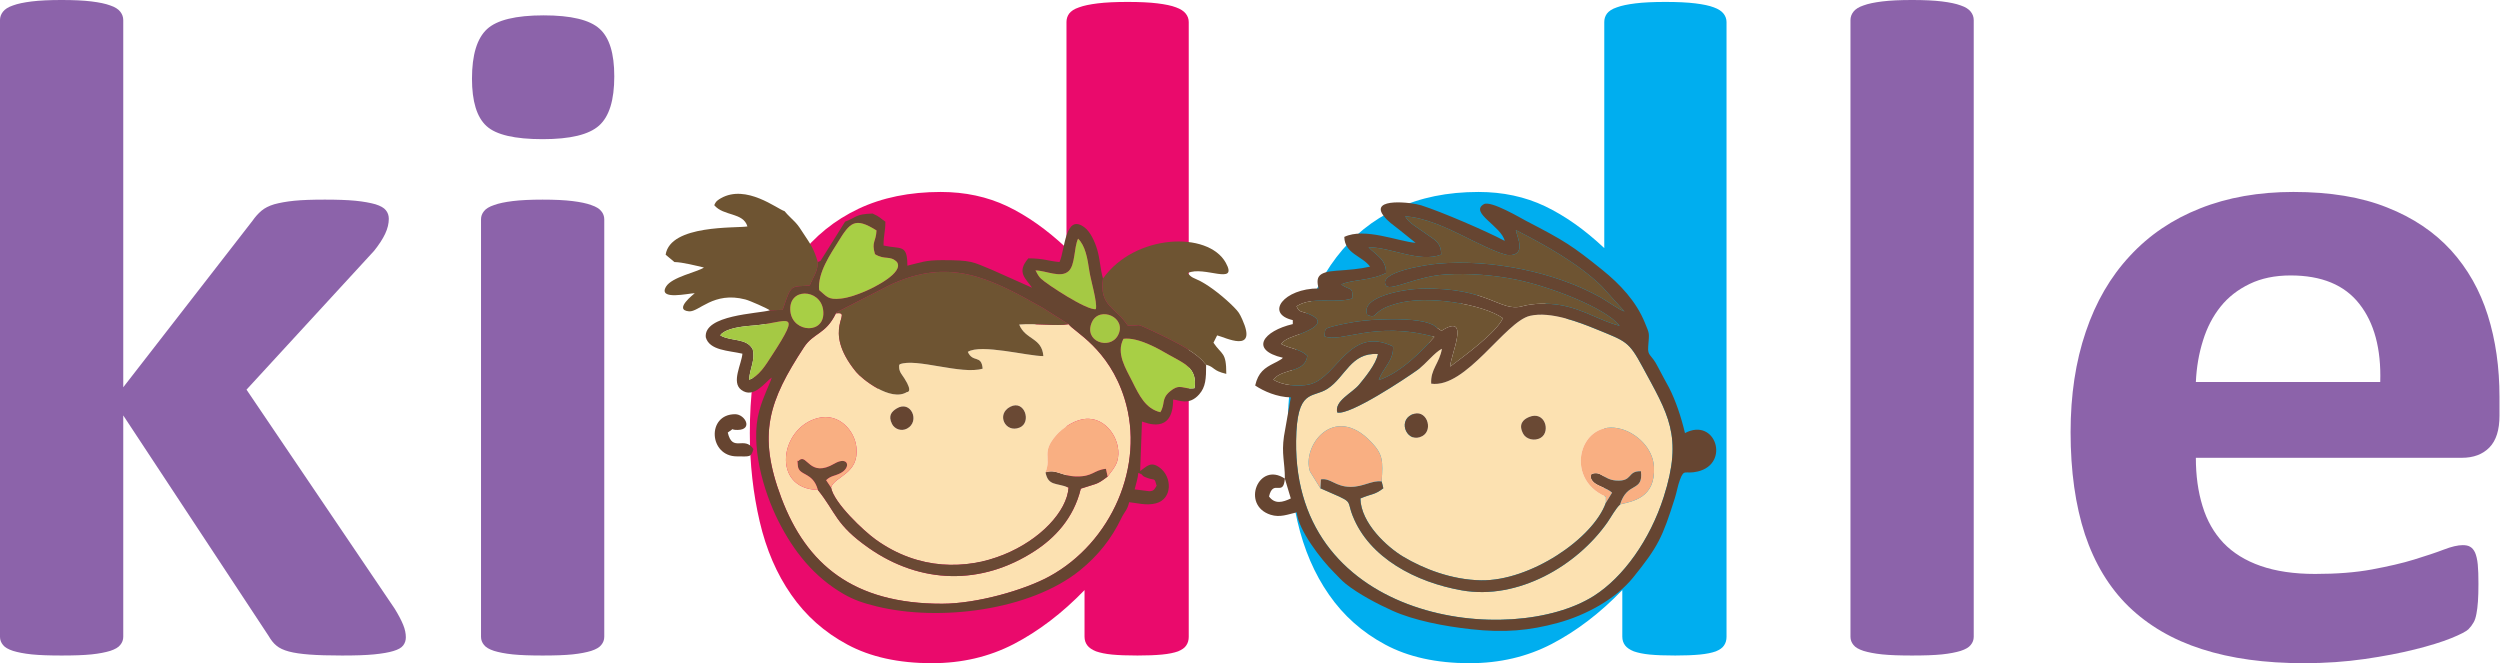
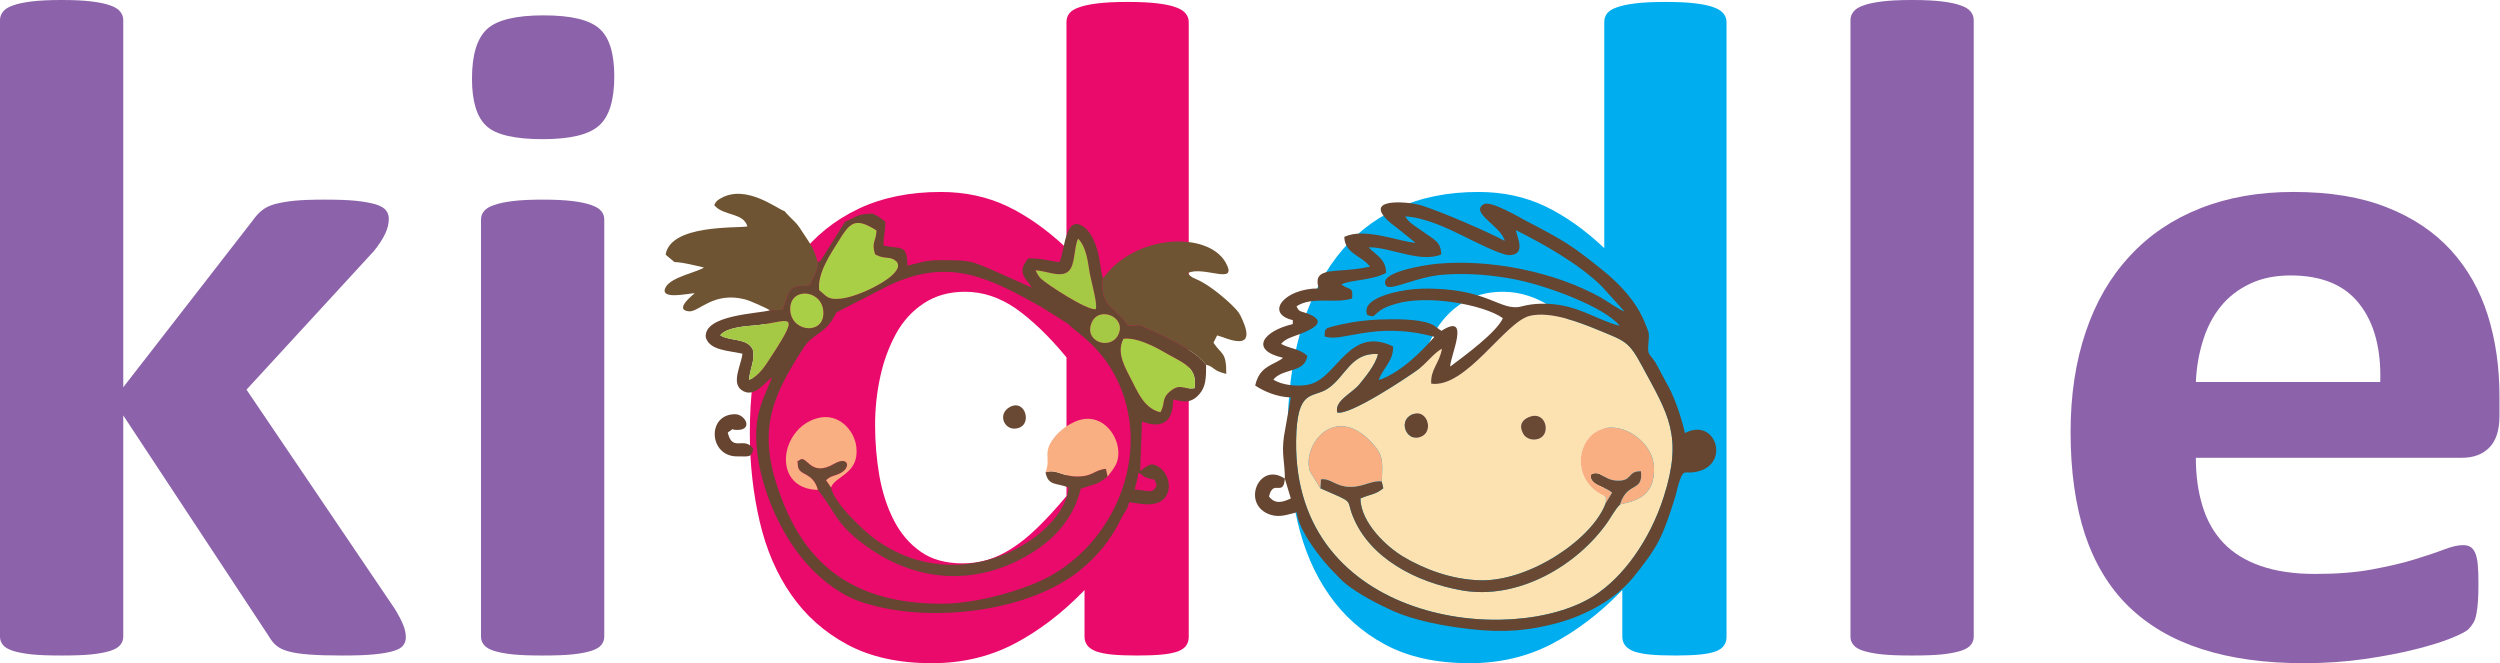
<svg xmlns="http://www.w3.org/2000/svg" style="fill-rule:evenodd;clip-rule:evenodd;stroke-linejoin:round;stroke-miterlimit:2;" xml:space="preserve" version="1.1" viewBox="0 0 2465 654" height="100%" width="100%">
  <g>
    <path style="fill:#8c63aa;fill-rule:nonzero;" d="M400.166,628.361c0,2.998 -0.826,5.676 -2.634,8.045c-1.812,2.364 -4.943,4.099 -9.716,5.518c-4.614,1.419 -11.036,2.523 -19.103,3.313c-8.071,0.788 -18.443,1.103 -31.451,1.103c-13.173,0 -23.879,-0.315 -32.113,-0.944c-8.234,-0.634 -14.986,-1.579 -20.256,-2.998c-5.269,-1.419 -9.386,-3.313 -12.351,-5.836c-2.965,-2.365 -5.436,-5.678 -7.74,-9.62l-143.267,-217.34l-0,218.285c-0,2.997 -0.993,5.68 -2.964,8.045c-1.816,2.363 -5.106,4.258 -9.883,5.835c-4.611,1.42 -10.869,2.68 -18.443,3.47c-7.742,0.788 -17.621,1.103 -29.48,1.103c-11.854,0 -21.737,-0.315 -29.475,-1.103c-7.574,-0.79 -13.832,-2.05 -18.443,-3.47c-4.777,-1.577 -8.071,-3.472 -9.883,-5.835c-1.976,-2.365 -2.964,-5.048 -2.964,-8.045l0,-608.014c0,-3.157 0.988,-5.835 2.964,-8.36c1.812,-2.367 5.106,-4.575 9.883,-6.151c4.611,-1.734 10.869,-2.997 18.443,-3.942c7.738,-0.949 17.621,-1.42 29.475,-1.42c11.859,0 21.738,0.471 29.48,1.42c7.574,0.945 13.832,2.208 18.443,3.942c4.777,1.576 8.067,3.784 9.883,6.151c1.971,2.525 2.964,5.203 2.964,8.36l-0,361.97l127.458,-164.189c2.634,-3.783 5.435,-6.94 8.727,-9.779c3.131,-2.679 7.415,-4.887 12.685,-6.466c5.268,-1.42 11.854,-2.679 19.758,-3.469c7.904,-0.789 17.947,-1.104 30.134,-1.104c11.859,-0 21.901,0.315 30.139,1.104c8.067,0.79 14.656,2.049 19.759,3.469c4.939,1.579 8.401,3.472 10.213,5.837c1.975,2.363 2.961,5.205 2.961,8.515c-0,4.576 -1.153,9.623 -3.621,14.826c-2.471,5.207 -6.092,10.725 -10.869,16.721l-125.815,136.899l146.071,215.921c3.788,6.151 6.585,11.517 8.397,15.93c1.808,4.418 2.634,8.52 2.634,12.303" />
    <path style="fill:#8c63aa;fill-rule:nonzero;" d="M595.806,627.887c-0,2.997 -0.99,5.68 -2.965,8.045c-1.812,2.363 -5.106,4.258 -9.879,5.835c-4.614,1.42 -10.869,2.68 -18.447,3.47c-7.742,0.788 -17.617,1.103 -29.48,1.103c-11.854,0 -21.733,-0.315 -29.474,-1.103c-7.574,-0.79 -13.83,-2.05 -18.443,-3.47c-4.774,-1.577 -8.071,-3.472 -9.881,-5.835c-1.978,-2.365 -2.963,-5.048 -2.963,-8.045l-0,-411.652c-0,-2.998 0.985,-5.677 2.963,-8.045c1.81,-2.364 5.107,-4.414 9.881,-5.992c4.613,-1.734 10.869,-2.997 18.443,-3.942c7.741,-0.946 17.62,-1.42 29.474,-1.42c11.863,-0 21.738,0.474 29.48,1.42c7.578,0.945 13.833,2.208 18.447,3.942c4.773,1.578 8.067,3.628 9.879,5.992c1.975,2.368 2.965,5.047 2.965,8.045l-0,411.652Zm9.879,-552.654c-0,23.499 -4.944,39.589 -14.985,48.579c-10.047,8.989 -28.49,13.406 -55.665,13.406c-27.333,0 -45.939,-4.262 -55.326,-12.935c-9.553,-8.673 -14.33,-24.289 -14.33,-46.685c-0,-23.502 4.944,-39.744 14.819,-48.894c9.717,-8.989 28.327,-13.562 55.831,-13.562c27.007,0 45.45,4.414 55.166,13.247c9.713,8.675 14.49,24.288 14.49,46.844" />
    <path style="fill:#ea0a6c;fill-rule:nonzero;" d="M1172.1,627.887c-0,3.312 -0.824,6.15 -2.468,8.519c-1.483,2.364 -4.284,4.258 -8.072,5.836c-3.95,1.42 -9.22,2.52 -15.809,3.154c-6.584,0.629 -14.656,0.944 -24.205,0.944c-10.376,0 -18.773,-0.315 -25.194,-0.944c-6.423,-0.634 -11.529,-1.734 -15.646,-3.154c-3.951,-1.578 -6.916,-3.628 -8.564,-5.836c-1.812,-2.369 -2.798,-5.207 -2.798,-8.675l0,-45.899c-22.068,22.871 -45.45,40.537 -69.66,53.155c-24.372,12.618 -51.217,18.925 -80.858,18.925c-32.77,0 -60.6,-6.152 -83.16,-18.295c-22.727,-12.144 -41.17,-28.549 -55.497,-49.208c-14.326,-20.503 -24.702,-44.636 -31.123,-72.239c-6.423,-27.6 -9.718,-56.619 -9.718,-87.062c0,-36.59 4.118,-69.555 12.352,-98.89c8.234,-29.178 20.089,-54.099 35.898,-74.76c15.812,-20.663 35.408,-36.434 58.953,-47.632c23.386,-11.039 50.394,-16.561 81.025,-16.561c24.043,0 45.947,4.733 65.543,14.038c19.759,9.463 39.191,23.186 58.457,41.322l-0,-222.861c-0,-3.153 0.828,-5.836 2.635,-8.36c1.812,-2.364 4.943,-4.573 9.716,-6.149c4.614,-1.737 10.869,-2.997 18.443,-3.942c7.742,-0.948 17.621,-1.423 29.48,-1.423c11.858,0 21.737,0.475 29.475,1.423c7.579,0.945 13.833,2.205 18.284,3.942c4.443,1.576 7.738,3.785 9.55,6.149c1.975,2.524 2.961,5.207 2.961,8.36l-0,606.123Zm-120.544,-275.537c-17.29,-20.979 -34.085,-36.909 -49.893,-48.109c-15.975,-11.038 -32.61,-16.557 -50.064,-16.557c-15.641,0 -29.312,3.784 -40.677,11.356c-11.525,7.57 -20.582,17.504 -27.5,30.122c-6.916,12.778 -12.184,26.815 -15.479,42.271c-3.457,15.613 -5.107,31.544 -5.107,47.79c-0,17.35 1.482,34.066 4.284,50.312c2.965,16.405 7.738,30.912 14.326,43.689c6.585,12.774 15.317,23.028 26.347,30.754c10.873,7.73 24.703,11.514 41.502,11.514c8.233,-0 16.464,-1.101 24.368,-3.469c7.907,-2.363 15.812,-5.992 24.046,-11.353c8.23,-5.207 16.631,-11.988 25.361,-20.504c8.728,-8.519 18.277,-18.77 28.486,-31.073l-0,-136.743Z" />
    <path style="fill:#00aeef;fill-rule:nonzero;" d="M1702.36,627.887c-0,3.312 -0.826,6.15 -2.471,8.519c-1.48,2.364 -4.281,4.258 -8.071,5.836c-3.951,1.42 -9.22,2.52 -15.809,3.154c-6.585,0.629 -14.656,0.944 -24.206,0.944c-10.376,0 -18.772,-0.315 -25.195,-0.944c-6.422,-0.634 -11.528,-1.734 -15.644,-3.154c-3.951,-1.578 -6.916,-3.628 -8.565,-5.836c-1.809,-2.369 -2.798,-5.207 -2.798,-8.675l-0,-45.899c-22.067,22.871 -45.45,40.537 -69.659,53.155c-24.373,12.618 -51.217,18.925 -80.855,18.925c-32.773,0 -60.603,-6.152 -83.163,-18.295c-22.723,-12.144 -41.17,-28.549 -55.497,-49.208c-14.327,-20.503 -24.699,-44.636 -31.124,-72.239c-6.423,-27.6 -9.713,-56.619 -9.713,-87.062c-0,-36.59 4.117,-69.555 12.347,-98.89c8.235,-29.178 20.089,-54.099 35.901,-74.76c15.809,-20.663 35.404,-36.434 58.955,-47.632c23.382,-11.039 50.389,-16.561 81.02,-16.561c24.043,0 45.948,4.733 65.544,14.038c19.758,9.463 39.191,23.186 58.461,41.322l-0,-222.861c-0,-3.153 0.822,-5.836 2.634,-8.36c1.809,-2.364 4.94,-4.573 9.713,-6.149c4.613,-1.737 10.869,-2.997 18.447,-3.942c7.738,-0.948 17.617,-1.423 29.479,-1.423c11.855,0 21.734,0.475 29.474,1.423c7.575,0.945 13.83,2.205 18.282,3.942c4.446,1.576 7.736,3.785 9.548,6.149c1.975,2.524 2.965,5.207 2.965,8.36l-0,606.123Zm-120.542,-275.537c-17.295,-20.979 -34.089,-36.909 -49.897,-48.109c-15.976,-11.038 -32.61,-16.557 -50.065,-16.557c-15.642,0 -29.312,3.784 -40.674,11.356c-11.528,7.57 -20.585,17.504 -27.503,30.122c-6.915,12.778 -12.185,26.815 -15.475,42.271c-3.461,15.613 -5.111,31.544 -5.111,47.79c0,17.35 1.483,34.066 4.284,50.312c2.965,16.405 7.738,30.912 14.331,43.689c6.585,12.774 15.311,23.028 26.343,30.754c10.873,7.73 24.703,11.514 41.5,11.514c8.235,-0 16.468,-1.101 24.373,-3.469c7.904,-2.363 15.808,-5.992 24.042,-11.353c8.235,-5.207 16.632,-11.988 25.362,-20.504c8.727,-8.519 18.277,-18.77 28.49,-31.073l-0,-136.743Z" />
    <path style="fill:#8c63aa;fill-rule:nonzero;" d="M1946.1,627.887c0,2.997 -0.99,5.68 -2.965,8.045c-1.812,2.363 -5.106,4.258 -9.879,5.835c-4.613,1.42 -10.869,2.68 -18.447,3.47c-7.742,0.788 -17.617,1.103 -29.479,1.103c-11.855,0 -21.734,-0.315 -29.476,-1.103c-7.574,-0.79 -13.828,-2.05 -18.443,-3.47c-4.773,-1.577 -8.07,-3.472 -9.883,-5.835c-1.974,-2.365 -2.961,-5.048 -2.961,-8.045l-0,-608.014c-0,-3.157 0.987,-5.835 2.961,-8.36c1.813,-2.367 5.11,-4.575 9.883,-6.151c4.615,-1.734 10.869,-2.997 18.443,-3.942c7.742,-0.949 17.621,-1.42 29.476,-1.42c11.862,-0 21.737,0.471 29.479,1.42c7.578,0.945 13.834,2.208 18.447,3.942c4.773,1.576 8.067,3.784 9.879,6.151c1.975,2.525 2.965,5.203 2.965,8.36l0,608.014Z" />
    <path style="fill:#8c63aa;fill-rule:nonzero;" d="M2464.5,409.758c-0,14.197 -3.29,24.606 -9.879,31.388c-6.585,6.781 -15.646,10.253 -27.337,10.253l-262.163,-0c-0,17.506 2.138,33.277 6.584,47.63c4.284,14.195 11.196,26.339 20.582,36.278c9.554,9.936 21.742,17.506 36.727,22.709c14.987,5.206 32.774,7.89 53.685,7.89c21.241,-0 39.852,-1.42 55.989,-4.418c15.972,-2.999 29.972,-6.152 41.663,-9.78c11.693,-3.627 21.408,-6.781 29.146,-9.779c7.745,-2.994 14,-4.416 18.777,-4.416c2.965,-0 5.433,0.473 7.245,1.577c1.975,1.105 3.624,2.998 4.939,5.837c1.153,2.679 2.142,6.622 2.635,11.669c0.497,5.048 0.659,11.514 0.659,19.084c0,6.786 -0.162,12.618 -0.493,17.35c-0.329,4.733 -0.822,8.835 -1.482,12.144c-0.659,3.472 -1.481,6.311 -2.802,8.519c-1.315,2.365 -2.96,4.573 -5.102,6.783c-2.141,2.048 -7.741,5.046 -17.128,8.83c-9.387,3.788 -21.241,7.415 -35.734,11.043c-14.492,3.628 -30.958,6.781 -49.567,9.461c-18.606,2.682 -38.536,4.102 -59.781,4.102c-38.369,0 -71.797,-4.573 -100.617,-13.878c-28.653,-9.15 -52.695,-23.187 -72.128,-41.956c-19.265,-18.769 -33.596,-42.586 -43.144,-71.131c-9.388,-28.704 -14.163,-62.3 -14.163,-100.784c-0,-36.594 4.938,-69.556 14.985,-99.049c9.879,-29.339 24.376,-54.255 43.475,-74.759c18.936,-20.503 41.993,-36.12 69.167,-46.844c27.333,-10.883 57.964,-16.246 92.053,-16.246c36.064,0 66.859,5.048 92.384,15.297c25.69,10.095 46.602,24.291 63.07,42.271c16.306,17.98 28.489,39.429 36.231,64.035c7.737,24.606 11.524,51.417 11.524,80.439l-0,18.451Zm-117.578,-33.122c0.986,-32.647 -5.925,-58.353 -20.584,-76.966c-14.657,-18.77 -37.217,-28.076 -67.848,-28.076c-15.479,0 -28.983,2.84 -40.345,8.36c-11.527,5.522 -21.077,12.933 -28.651,22.398c-7.579,9.461 -13.341,20.504 -17.296,33.277c-4.113,12.933 -6.421,26.499 -7.077,41.007l181.801,0Z" />
-     <path style="fill:#fce1b1;" d="M819.403,480.652c2.765,15.238 32.247,42.853 43.946,51.28c85.698,61.729 187.205,-4.567 190.251,-51.207c-12.24,-4.961 -19.955,-1.218 -22.75,-15.011c6.119,-15.178 -4.599,-19.306 10.758,-36.853c5.488,-6.27 18.877,-16.417 32.006,-15.934c19.859,0.725 33.148,24.301 28.001,41.692c-1.023,3.461 -2.694,5.881 -4.184,8.16l-5.288,7.093c-11.344,8.637 -10.554,6.581 -26.462,11.936c-7.086,29.404 -25.855,48.704 -45.302,61.377c-52.596,34.282 -112.665,32.818 -163.644,-2.804c-33.23,-23.22 -32.173,-34.853 -50.328,-57.313c-45.861,-1.186 -37.927,-61.118 0.027,-70.879c20.588,-5.296 36.193,12.122 37.972,28.83c2.82,26.433 -21.089,28.219 -25.003,39.633Zm64.562,-77.812c14.23,-8.924 23.582,12.848 10.342,19.766c-5.662,2.961 -12.18,0.507 -14.763,-4.563c-4.266,-8.374 -0.049,-12.398 4.421,-15.203Zm112.223,-1.806c14.159,-7.207 21.23,15.595 9.164,20.546c-14.133,5.799 -23.457,-13.271 -9.164,-20.546Zm57.509,-81.361c-11.677,2.185 -32.385,-1.083 -48.779,0.329c6.166,15.29 22.446,12.707 23.836,31.121c-15.187,0.107 -61.493,-12.307 -74.5,-4.177c5.013,11.18 13.452,2.39 14.634,16.553c-20.89,6.282 -65.595,-10.753 -81.76,-4.316c-0.67,1.593 -0.8,0.444 -0.563,3.631c0.315,4.206 3.221,7.234 5.292,10.487c8.782,13.8 2.357,13.259 2.347,13.271c-15.965,9.949 -44.473,-12.996 -50.058,-19.815c-35.4,-43.235 -1.723,-59.773 -19.944,-57.806c-10.105,20.99 -22.022,18.94 -31.564,33.552c-34.43,52.714 -46.022,85.431 -22.176,148.569c24.558,65.039 70.572,104.349 158.56,104.208c34.17,-0.056 80.862,-13.393 105.672,-26.936c61.151,-33.386 94.666,-109.118 74.124,-175.21c-15.467,-49.775 -50.223,-66.198 -55.121,-73.461" />
    <path style="fill:#664531;" d="M1133.22,484.342l-14.46,-1.807c1.264,-5.426 3.121,-10.299 3.618,-16.272c6.885,2.494 1,2.216 9.319,5.139c7.049,2.48 6.526,-0.827 8.75,7.519c-1.883,2.812 -2.394,5.421 -7.227,5.421Zm-309.022,-175.391c0.283,-0.496 0.913,-1.64 1.16,-1.258l52.154,-26.723c58.325,-27.215 97.397,-7.453 149.707,21.997l26.474,16.706c4.898,7.263 39.654,23.686 55.121,73.461c20.542,66.092 -12.973,141.824 -74.124,175.21c-24.81,13.543 -71.502,26.88 -105.672,26.936c-87.988,0.141 -134.002,-39.169 -158.56,-104.208c-23.846,-63.138 -12.254,-95.855 22.176,-148.569c9.542,-14.612 21.459,-12.562 31.564,-33.552Zm-61.452,59.693l-1.808,3.613l1.808,-3.613Zm344.99,-34.6c14.63,-1.846 35.337,10.327 44.436,15.597c14.103,8.178 28.856,12.622 25.639,33.099c-11.488,1.671 -13.663,-5.344 -23.916,2.964c-9.301,7.534 -4.621,12.585 -9.832,20.759c-14.481,-3.49 -20.663,-16.352 -27.563,-30.194c-6.455,-12.951 -16.316,-27.848 -8.764,-42.225Zm-5.448,-3.365c-7.984,14.886 -34.396,6.051 -25.635,-13.103c7.485,-16.377 35.078,-4.496 25.635,13.103Zm-363.754,43.786c0.834,-11.436 6.329,-19.3 3.62,-30.094c-6.106,-11.436 -21.463,-7.463 -31.968,-13.692c1.415,-1.753 0.292,-0.99 2.878,-2.78c7.482,-5.173 21.768,-6.281 30.71,-7.007c32.136,-2.617 48.203,-17.77 17.239,29.731c-5.859,8.99 -12.496,20.355 -22.479,23.842Zm40.785,-67.289c-2.62,-23.938 29.522,-22.83 32.314,-1.556c3.219,24.55 -29.973,22.942 -32.314,1.556Zm241.66,-40.532c10.564,0.145 24.85,7.856 32.635,0.741c6.742,-6.163 5.173,-23.35 9.387,-32.055c7.115,7.009 9.242,19.237 11.088,31.729c1.438,9.72 8.049,30.975 6.429,37.731c-8.493,1.768 -48.737,-24.824 -54.025,-29.952c-3.643,-3.533 -4.388,-6.886 -5.514,-8.194Zm-213.289,19.384c-1.905,-16.838 11.695,-36.204 18.532,-47.321c11.958,-19.445 16.579,-24.973 38.001,-11.495c-0.452,11.283 -5.106,11.028 -1.5,23.4c9.909,6.122 14.738,0.806 21.664,7.754c7.118,10.531 -22.743,25.206 -31.398,28.874c-7.53,3.191 -15.702,6.207 -23.732,7.16c-13.296,1.574 -14.205,-2.446 -21.567,-8.372Zm25.535,-67.428l-22.255,35.585c-2.402,3.436 -0.568,2.61 -4.659,4.181c0.007,9.657 -4.469,14.511 -7.9,23.115c-19.11,1.75 -17.892,-2.227 -26.67,23.992l-12.61,0.537c-11.986,3.335 -65.217,4.432 -63.254,26.477c3.529,13.207 22.772,13.151 36.146,16.267c-0.863,10.399 -11.124,28.108 -1.186,35.624c12.399,9.375 23.694,-7.827 30.101,-12.121c-1.088,4.676 -8.178,17.712 -12.332,32.861c-9.124,33.293 3.869,78.847 18.943,108.767c15.094,29.952 35.197,54.948 63.927,71.638c10.61,6.166 19.945,9.204 32.81,12.373c61.874,15.246 151.527,4.11 200.546,-35.529c17.628,-14.26 31.017,-30.973 40.795,-51.391c3.184,-6.653 5.811,-7.623 7.712,-15.787c7.245,0.604 16.817,3.666 26.415,1.119c16.345,-4.332 16.163,-25.848 3.834,-35.129c-9.067,-6.831 -12.761,-1.172 -19.406,3.278l1.809,-48.811c3.113,0.723 30.724,13.678 30.724,-21.696c5.969,0.499 15.708,6.221 25.654,-5.07c6.478,-7.36 6.874,-15.486 6.874,-29.279l-1.752,-1.808c-6.219,-8.316 -23.08,-17.813 -34.478,-23.416c-6.645,-3.266 -13.089,-6.516 -19.659,-9.473c-15.156,-6.825 -6.634,-3.252 -21.393,-3.886c-12.214,-18.458 -28.256,-19.074 -24.44,-46.384c-2.793,-10.087 -2.767,-18.37 -5.603,-28.223c-2.315,-8.049 -6.785,-17.747 -12.436,-22.061c-19.518,-14.907 -19.384,22.695 -24.816,34.016c-11.473,-0.957 -15.379,-3.617 -30.721,-3.617c-12.062,13.918 -2.449,19.865 3.613,28.922l-40.007,-17.827c-18.969,-7.76 -19.187,-9.291 -48.555,-9.324c-17.08,-0.018 -21.134,2.386 -34.326,5.458c0,-21.855 -6.511,-15.927 -23.494,-19.884c-0,-10.999 1.808,-13.189 1.808,-23.502c-5.517,-3.699 -4.925,-4.588 -12.651,-8.041c-17.454,0.656 -15.201,3.605 -27.108,8.049" />
-     <path style="fill:#6e5432;" d="M824.202,308.951c18.221,-1.967 -15.456,14.571 19.944,57.806c5.585,6.819 34.093,29.764 50.058,19.815c0.01,-0.012 6.435,0.529 -2.347,-13.271c-2.071,-3.253 -4.977,-6.281 -5.292,-10.487c-0.237,-3.187 -0.107,-2.038 0.563,-3.631c16.165,-6.437 60.87,10.598 81.76,4.316c-1.182,-14.163 -9.621,-5.373 -14.634,-16.553c13.007,-8.13 59.313,4.284 74.5,4.177c-1.39,-18.414 -17.67,-15.831 -23.836,-31.121c16.394,-1.412 37.102,1.856 48.779,-0.329l-26.474,-16.706c-52.31,-29.45 -91.382,-49.212 -149.707,-21.997l-52.154,26.723c-0.247,-0.382 -0.877,0.762 -1.16,1.258" />
    <path style="fill:#6e5432;" d="M664.965,258.366c8.215,0.174 21.574,3.664 29.112,5.421c-6.36,4.42 -31.732,9.349 -37.35,18.817c-8.271,13.941 22.642,6.492 28.312,6.492c-0.33,0.453 -21.586,16.506 -5.66,17.888c9.744,0.848 24.044,-19.966 55.524,-11.725c4.625,1.208 21.755,8.835 24.232,10.751l12.61,-0.537c8.778,-26.219 7.56,-22.242 26.67,-23.992c3.431,-8.604 7.907,-13.458 7.9,-23.115c-3.628,-12.778 -7.266,-17.821 -13.922,-27.849c-3.112,-4.691 -4.728,-7.615 -8.379,-11.506c-3.869,-4.118 -7.062,-6.615 -10.421,-10.81c-7.074,-2.038 -37.83,-26.985 -62.833,-12.725c-5.315,3.032 -5.496,4.802 -6.507,6.844c9.264,11.046 28.644,6.926 32.706,20.952c-10.962,1.864 -76.023,-2.105 -80.64,27.859l8.646,7.235Z" />
    <path style="fill:#6e5432;" d="M1087.53,274.634c-3.816,27.31 12.226,27.926 24.44,46.384c14.759,0.634 6.237,-2.939 21.393,3.886c6.57,2.957 13.014,6.207 19.659,9.473c11.398,5.603 28.259,15.1 34.478,23.416l1.752,1.808c8.79,2.349 5.911,5.785 19.877,9.043c0,-22.027 -4.242,-18.173 -12.651,-30.736l3.618,-7.229c7.755,1.808 40.292,18.683 24.772,-15.747c-2.691,-5.965 -3.739,-7.518 -8.001,-11.879c-8.724,-8.917 -22.578,-20.297 -33.633,-26.015c-6.063,-3.131 -8.467,-2.931 -12.054,-7.825c15.696,-7.534 50.13,12.85 37.446,-10.132c-17.351,-31.443 -89.782,-28.586 -121.096,15.553" />
    <path style="fill:#6a4934;" d="M806.407,483.068c18.155,22.46 17.098,34.093 50.328,57.313c50.979,35.622 111.048,37.086 163.644,2.804c19.447,-12.673 38.216,-31.973 45.302,-61.377c15.908,-5.355 15.118,-3.299 26.462,-11.936l-1.679,-7.637c-12.228,1.2 -12.803,7.948 -29.52,7.514c-14.733,-0.385 -19.399,-7.504 -30.094,-4.035c2.795,13.793 10.51,10.05 22.75,15.011c-3.046,46.64 -104.553,112.936 -190.251,51.207c-11.699,-8.427 -41.181,-36.042 -43.946,-51.28l-4.828,-7.156c4.373,-4.351 8.623,-4.183 13.745,-6.748c11.473,-5.741 8.06,-17.636 -5.774,-9.52c-23.954,14.044 -26.67,-9.52 -34.233,-3.672c-2.846,3.482 -2.179,-3.955 -1.676,5.203c0.604,11.031 14.809,5.866 19.77,24.309" />
    <path style="fill:#a8cf45;" d="M807.694,286.028c7.362,5.926 8.271,9.946 21.567,8.372c8.03,-0.953 16.202,-3.969 23.732,-7.16c8.655,-3.668 38.516,-18.343 31.398,-28.874c-6.926,-6.948 -11.755,-1.632 -21.664,-7.754c-3.606,-12.372 1.048,-12.117 1.5,-23.4c-21.422,-13.478 -26.043,-7.95 -38.001,11.495c-6.837,11.117 -20.437,30.483 -18.532,47.321" />
    <path style="fill:#f9af82;" d="M1030.85,465.714c10.695,-3.469 15.361,3.65 30.094,4.035c16.717,0.434 17.292,-6.314 29.52,-7.514l1.679,7.637l5.288,-7.093c1.49,-2.279 3.161,-4.699 4.184,-8.16c5.147,-17.391 -8.142,-40.967 -28.001,-41.692c-13.129,-0.483 -26.518,9.664 -32.006,15.934c-15.357,17.547 -4.639,21.675 -10.758,36.853" />
    <path style="fill:#f9af82;" d="M806.407,483.068c-4.961,-18.443 -19.166,-13.278 -19.77,-24.309c-0.503,-9.158 -1.17,-1.721 1.676,-5.203c7.563,-5.848 10.279,17.716 34.233,3.672c13.834,-8.116 17.247,3.779 5.774,9.52c-5.122,2.565 -9.372,2.397 -13.745,6.748l4.828,7.156c3.914,-11.414 27.823,-13.2 25.003,-39.633c-1.779,-16.708 -17.384,-34.126 -37.972,-28.83c-37.954,9.761 -45.888,69.693 -0.027,70.879" />
    <path style="fill:#a8cf45;" d="M1153.9,385.704c10.253,-8.308 12.428,-1.293 23.916,-2.964c3.217,-20.477 -11.536,-24.921 -25.639,-33.099c-9.099,-5.27 -29.806,-17.443 -44.436,-15.597c-7.552,14.377 2.309,29.274 8.764,42.225c6.9,13.842 13.082,26.704 27.563,30.194c5.211,-8.174 0.531,-13.225 9.832,-20.759" />
    <path style="fill:#a5c944;" d="M1020.98,266.644c1.126,1.308 1.871,4.661 5.514,8.194c5.288,5.128 45.532,31.72 54.025,29.952c1.62,-6.756 -4.991,-28.011 -6.429,-37.731c-1.846,-12.492 -3.973,-24.72 -11.088,-31.729c-4.214,8.705 -2.645,25.892 -9.387,32.055c-7.785,7.115 -22.071,-0.596 -32.635,-0.741" />
    <path style="fill:#a5c944;" d="M738.538,374.465c9.983,-3.487 16.62,-14.852 22.479,-23.842c30.964,-47.501 14.897,-32.348 -17.239,-29.731c-8.942,0.726 -23.228,1.834 -30.71,7.007c-2.586,1.79 -1.463,1.027 -2.878,2.78c10.505,6.229 25.862,2.256 31.968,13.692c2.709,10.794 -2.786,18.658 -3.62,30.094" />
    <path style="fill:#664430;" d="M726.605,449.995c12.404,-0 13.982,1.323 16.264,-7.233c-8.986,-13.424 -20.625,3.801 -25.298,-16.27c8.267,-5.539 1.126,-2.434 9.794,-2.575c15.387,-0.248 7.319,-15.504 -2.568,-15.504c-28.193,-0 -25.898,41.582 1.808,41.582" />
    <path style="fill:#a8cf45;" d="M779.323,307.176c2.341,21.386 35.533,22.994 32.314,-1.556c-2.792,-21.274 -34.934,-22.382 -32.314,1.556" />
    <path style="fill:#a5c944;" d="M1102.29,330.679c9.443,-17.599 -18.15,-29.48 -25.635,-13.103c-8.761,19.154 17.651,27.989 25.635,13.103" />
-     <path style="fill:#664531;" d="M883.965,402.84c-4.47,2.805 -8.687,6.829 -4.421,15.203c2.583,5.07 9.101,7.524 14.763,4.563c13.24,-6.918 3.888,-28.69 -10.342,-19.766" />
    <path style="fill:#6a4934;" d="M996.188,401.034c-14.293,7.275 -4.969,26.345 9.164,20.546c12.066,-4.951 4.995,-27.753 -9.164,-20.546" />
    <path style="fill:#fce1b1;" d="M1597.45,497.328c-4.203,3.716 -9.142,12.81 -12.388,17.461c-30.221,43.3 -88.59,77.03 -143.681,67.314c-45.281,-7.986 -91.247,-31.906 -107.658,-73.569c-6.845,-17.373 2.941,-11.885 -31.829,-27.104l-10.232,-16.486c-8.459,-25.21 23.569,-67.766 60.262,-29.246c11.774,12.358 11.774,18.583 10.406,38.98l1.62,6.748c-8.724,6.73 -10.851,5.1 -22.604,10.05c0.47,24.309 26.31,47.871 42.069,57.305c20.3,12.152 47.871,22.89 76.809,23.402c48.403,0.859 110.57,-41.034 123.152,-76.442l0.006,-5.999c-42.855,-18.25 -25.068,-78.465 15.597,-66.603c15.254,4.45 30.773,18.896 31.818,37.064c1.778,30.991 -21.252,34.115 -33.347,37.125Zm-89.875,-86.132c15.757,-6.577 21.527,14.286 11.777,20.337c-6.326,3.927 -14.575,1.412 -17.366,-3.631c-5.231,-9.461 -0.24,-14.272 5.589,-16.706Zm-115.717,-2.295c14.462,-6.973 22.166,14.806 10.501,21.124c-14.377,7.785 -24.713,-14.268 -10.501,-21.124Zm19.298,-30.59c-0.818,-14.289 8.178,-20.011 10.558,-34.41c-7.722,3.942 -15.056,14.425 -23.843,20.695c-12.21,8.716 -66.928,45.192 -79.327,42.112c-2.994,-11.495 14.575,-18.977 21.618,-27.529c5.203,-6.322 16.81,-20.281 18.478,-30.128c-26.745,-1.749 -31.996,22.657 -49.565,34.192c-15.185,9.972 -30.437,-1.081 -31.112,51.573c-2.294,179.382 213.059,204.128 293.821,152.607c28.752,-18.338 54.984,-54.836 68.622,-97.359c19.399,-60.496 4.043,-82.11 -20.988,-128.554c-13.475,-24.996 -16.062,-24.887 -45.192,-36.798c-16.95,-6.93 -45.281,-18.043 -65.691,-13.3c-24.424,5.677 -63.038,71.724 -97.379,66.899" />
    <path style="fill:#664531;" d="M1266.88,471.94l5.86,19.536c-7.979,3.828 -15.706,5.933 -21.483,-1.953c4.147,-17.817 14.078,1.008 15.623,-17.583Zm144.27,-93.629c34.341,4.825 72.955,-61.222 97.379,-66.899c20.41,-4.743 48.741,6.37 65.691,13.3c29.13,11.911 31.717,11.802 45.192,36.798c25.031,46.444 40.387,68.058 20.988,128.554c-13.638,42.523 -39.87,79.021 -68.622,97.359c-80.762,51.521 -296.115,26.775 -293.821,-152.607c0.675,-52.654 15.927,-41.601 31.112,-51.573c17.569,-11.535 22.82,-35.941 49.565,-34.192c-1.668,9.847 -13.275,23.806 -18.478,30.128c-7.043,8.552 -24.612,16.034 -21.618,27.529c12.399,3.08 67.117,-33.396 79.327,-42.112c8.787,-6.27 16.121,-16.753 23.843,-20.695c-2.38,14.399 -11.376,20.121 -10.558,34.41Zm-25.616,-164.981c19.053,1.082 41.322,11.48 56.533,19.01c6.63,3.279 37.272,19.07 45.584,19.203c17.617,0.275 8.227,-17.761 6.948,-24.684c28.961,14.668 62.196,33.37 84.806,55.515l22.303,24.688c-4.171,-0.983 -17.375,-10.373 -23.467,-13.785c-45.173,-25.306 -108.645,-37.969 -160.757,-33.259c-11.529,1.041 -60.518,8.411 -50.557,21.971c4.981,4.906 30.094,-9.568 58.075,-11.324c23.499,-1.479 47.185,0.522 69.36,4.924c32.333,6.419 88.596,27.689 102.573,45.617c-18.661,-4.587 -36.063,-16.701 -58.808,-20.411c-12.085,-1.971 -25.771,-1.975 -37.336,1.204c-21.782,5.997 -32.995,-18.91 -99.179,-17.364c-17.688,0.415 -60.892,7.93 -53.481,25.87c7.772,2.882 5.556,0.704 12.749,-4.369c4.413,-3.113 8.893,-4.559 14.944,-6.434c31.046,-9.604 87.147,0.594 106.008,13.994c-5.969,13.814 -37.571,36.985 -51.934,47.761c-0.249,-9.827 20.966,-54.321 -8.734,-35.192c-0.452,-0.267 -1.072,-1.294 -1.275,-0.919l-3.695,-2.698c-4.002,-2.741 -1.546,-1.693 -6.323,-3.591c-12.202,-4.844 -36.371,-4.521 -49.303,-4.006c-10.61,0.426 -21.686,1.483 -32.232,3.632c-4.147,0.844 -10.194,1.994 -14.363,3.198c-7.364,2.134 -7.56,1.7 -7.983,9.698c16.461,6.892 49.101,-15.645 108.347,0.564c-11.636,13.177 -32.55,35.133 -54.895,42.629c3.664,-11.435 14.926,-19.146 14.125,-33.158c-43.175,-21.075 -54.766,30.486 -82.091,37.317c-11.382,2.842 -28.027,0.751 -35.931,-4.674c9.649,-11.766 31.049,-5.999 33.503,-23.442c-7.823,-7.233 -16.746,-6.674 -25.874,-11.725c4.496,-5.462 11.192,-6.884 19.251,-9.997c13.878,-5.359 26.367,-12.652 6.66,-20.004c-7.153,-2.668 -8.072,-1.152 -10.676,-7.115c15.622,-10.198 37.586,-2.138 54.817,-7.715c0.901,-12.232 -1.7,-7.334 -10.715,-13.774c9.438,-4.795 29.116,-3.576 44.115,-11.369c0.16,-13.656 -9.949,-17.547 -17.213,-25.295c22.027,-0.163 50.072,15.545 71.587,7.203c0.134,-12.41 -7.315,-14.937 -14.559,-20.289c-9.117,-6.729 -17.047,-10.475 -20.907,-17.405Zm-118.654,258.61c-25.973,-17.398 -43.62,26.18 -14.037,35.626c9.19,2.935 16.887,-0.349 25.755,-2.415c1.438,17.308 23.961,46.584 36.609,59.109c4.116,4.076 7.559,8.119 11.883,11.553c12.414,9.861 31.087,19.712 45.899,26.367c21.279,9.564 50.365,15.22 77.465,18.239c32.98,3.673 57.489,1.364 85.549,-6.247c27.678,-7.512 57.183,-23.58 74.322,-44.824c24.668,-30.579 28.738,-39.262 41.055,-78.102c1.949,-6.151 2.765,-12.135 5.102,-18.34c4.222,-11.19 4.718,-4.983 17.403,-7.989c32.477,-7.685 17.654,-53.877 -12.511,-37.912c-3.557,-15.276 -9.22,-32.299 -15.734,-44.821c-3.406,-6.541 -6.979,-12.526 -10.914,-20.341c-6.599,-13.117 -10.345,-10.372 -9.62,-19.984c1.09,-14.456 1.545,-11.807 -3.301,-23.743c-8.519,-20.989 -24.51,-37.972 -41.837,-51.925c-29.976,-24.135 -37.502,-28.841 -74.851,-48.199c-5.407,-2.802 -35.253,-20.637 -42.09,-16.658c-14.296,8.32 17.242,21.624 20.629,36.168c-18.591,-9.842 -61.882,-28.471 -82.181,-35.007c-9.453,-3.043 -50.557,-7.778 -37.549,9.92c4.476,6.092 9.741,9.231 15.603,13.985l16.246,13.055c-17.278,-1.437 -50.401,-15.416 -70.307,-5.858c0.37,16.676 17.498,18.528 25.387,29.304c-10.305,2.401 -20.893,3.165 -33.091,4.013c-18.918,1.323 -20.204,6.664 -17.684,17.476c-34.03,0 -53.21,24.773 -25.389,31.257l0,3.91c-29.007,6.759 -43.134,25.432 -9.764,33.211c-2.193,1.905 0.842,-0.122 -3.371,2.486c-1.935,1.202 -2.969,1.661 -5.088,2.727c-9.661,4.866 -15.839,9.077 -18.881,22.139c8.501,5.696 21.549,11.417 35.153,11.721l-6.73,38.202c-2.591,17.791 0.87,25.276 0.87,41.897" />
-     <path style="fill:#6e5432;" d="M1385.54,213.33c3.86,6.93 11.79,10.676 20.907,17.405c7.244,5.352 14.693,7.879 14.559,20.289c-21.515,8.342 -49.56,-7.366 -71.587,-7.203c7.264,7.748 17.373,11.639 17.213,25.295c-14.999,7.793 -34.677,6.574 -44.115,11.369c9.015,6.44 11.616,1.542 10.715,13.774c-17.231,5.577 -39.195,-2.483 -54.817,7.715c2.604,5.963 3.523,4.447 10.676,7.115c19.707,7.352 7.218,14.645 -6.66,20.004c-8.059,3.113 -14.755,4.535 -19.251,9.997c9.128,5.051 18.051,4.492 25.874,11.725c-2.454,17.443 -23.854,11.676 -33.503,23.442c7.904,5.425 24.549,7.516 35.931,4.674c27.325,-6.831 38.916,-58.392 82.091,-37.317c0.801,14.012 -10.461,21.723 -14.125,33.158c22.345,-7.496 43.259,-29.452 54.895,-42.629c-59.246,-16.209 -91.886,6.328 -108.347,-0.564c0.423,-7.998 0.619,-7.564 7.983,-9.698c4.169,-1.204 10.216,-2.354 14.363,-3.198c10.546,-2.149 21.622,-3.206 32.232,-3.632c12.932,-0.515 37.101,-0.838 49.303,4.006c4.777,1.898 2.321,0.85 6.323,3.591l3.695,2.698c0.203,-0.375 0.823,0.652 1.275,0.919c29.7,-19.129 8.485,25.365 8.734,35.192c14.363,-10.776 45.965,-33.947 51.934,-47.761c-18.861,-13.4 -74.962,-23.598 -106.008,-13.994c-6.051,1.875 -10.531,3.321 -14.944,6.434c-7.193,5.073 -4.977,7.251 -12.749,4.369c-7.411,-17.94 35.793,-25.455 53.481,-25.87c66.184,-1.546 77.397,23.361 99.179,17.364c11.565,-3.179 25.251,-3.175 37.336,-1.204c22.745,3.71 40.147,15.824 58.808,20.411c-13.977,-17.928 -70.24,-39.198 -102.573,-45.617c-22.175,-4.402 -45.861,-6.403 -69.36,-4.924c-27.981,1.756 -53.094,16.23 -58.075,11.324c-9.961,-13.56 39.028,-20.93 50.557,-21.971c52.112,-4.71 115.584,7.953 160.757,33.259c6.092,3.412 19.296,12.802 23.467,13.785l-22.303,-24.688c-22.61,-22.145 -55.845,-40.847 -84.806,-55.515c1.279,6.923 10.669,24.959 -6.948,24.684c-8.312,-0.133 -38.954,-15.924 -45.584,-19.203c-15.211,-7.53 -37.48,-17.928 -56.533,-19.01" />
    <path style="fill:#6a4934;" d="M1583.38,495.741c-12.582,35.408 -74.749,77.301 -123.152,76.442c-28.938,-0.512 -56.509,-11.25 -76.809,-23.402c-15.759,-9.434 -41.599,-32.996 -42.069,-57.305c11.753,-4.95 13.88,-3.32 22.604,-10.05l-1.62,-6.748c-9.542,-1.342 -18.257,5.558 -31.002,5.37c-14.826,-0.22 -19.296,-8.861 -28.878,-7.423l-0.556,8.805c34.77,15.219 24.984,9.731 31.829,27.104c16.411,41.663 62.377,65.583 107.658,73.569c55.091,9.716 113.46,-24.014 143.681,-67.314c3.246,-4.651 8.185,-13.745 12.388,-17.461c6.908,-22.939 23.045,-11.555 20.507,-32.722c-13.963,-0.349 -7.582,10.465 -24.732,9.171c-12.225,-0.922 -14.689,-10.12 -24.113,-6.329c-0.756,2.131 -1.327,3.954 1.438,7.245c3.805,4.525 13.189,6.036 18.948,11.043l-6.122,10.005Z" />
    <path style="fill:#f9af82;" d="M1583.38,495.741l6.122,-10.005c-5.759,-5.007 -15.143,-6.518 -18.948,-11.043c-2.765,-3.291 -2.194,-5.114 -1.438,-7.245c9.424,-3.791 11.888,5.407 24.113,6.329c17.15,1.294 10.769,-9.52 24.732,-9.171c2.538,21.167 -13.599,9.783 -20.507,32.722c12.095,-3.01 35.125,-6.134 33.347,-37.125c-1.045,-18.168 -16.564,-32.614 -31.818,-37.064c-40.665,-11.862 -58.452,48.353 -15.597,66.603l-0.006,5.999Z" />
    <path style="fill:#f9af82;" d="M1301.89,481.43l0.556,-8.805c9.582,-1.438 14.052,7.203 28.878,7.423c12.745,0.188 21.46,-6.712 31.002,-5.37c1.368,-20.397 1.368,-26.622 -10.406,-38.98c-36.693,-38.52 -68.721,4.036 -60.262,29.246l10.232,16.486Z" />
    <path style="fill:#6a4934;" d="M1507.57,411.196c-5.829,2.434 -10.82,7.245 -5.589,16.706c2.791,5.043 11.04,7.558 17.366,3.631c9.75,-6.051 3.98,-26.914 -11.777,-20.337" />
    <path style="fill:#664531;" d="M1391.86,408.901c-14.212,6.856 -3.876,28.909 10.501,21.124c11.665,-6.318 3.961,-28.097 -10.501,-21.124" />
  </g>
</svg>